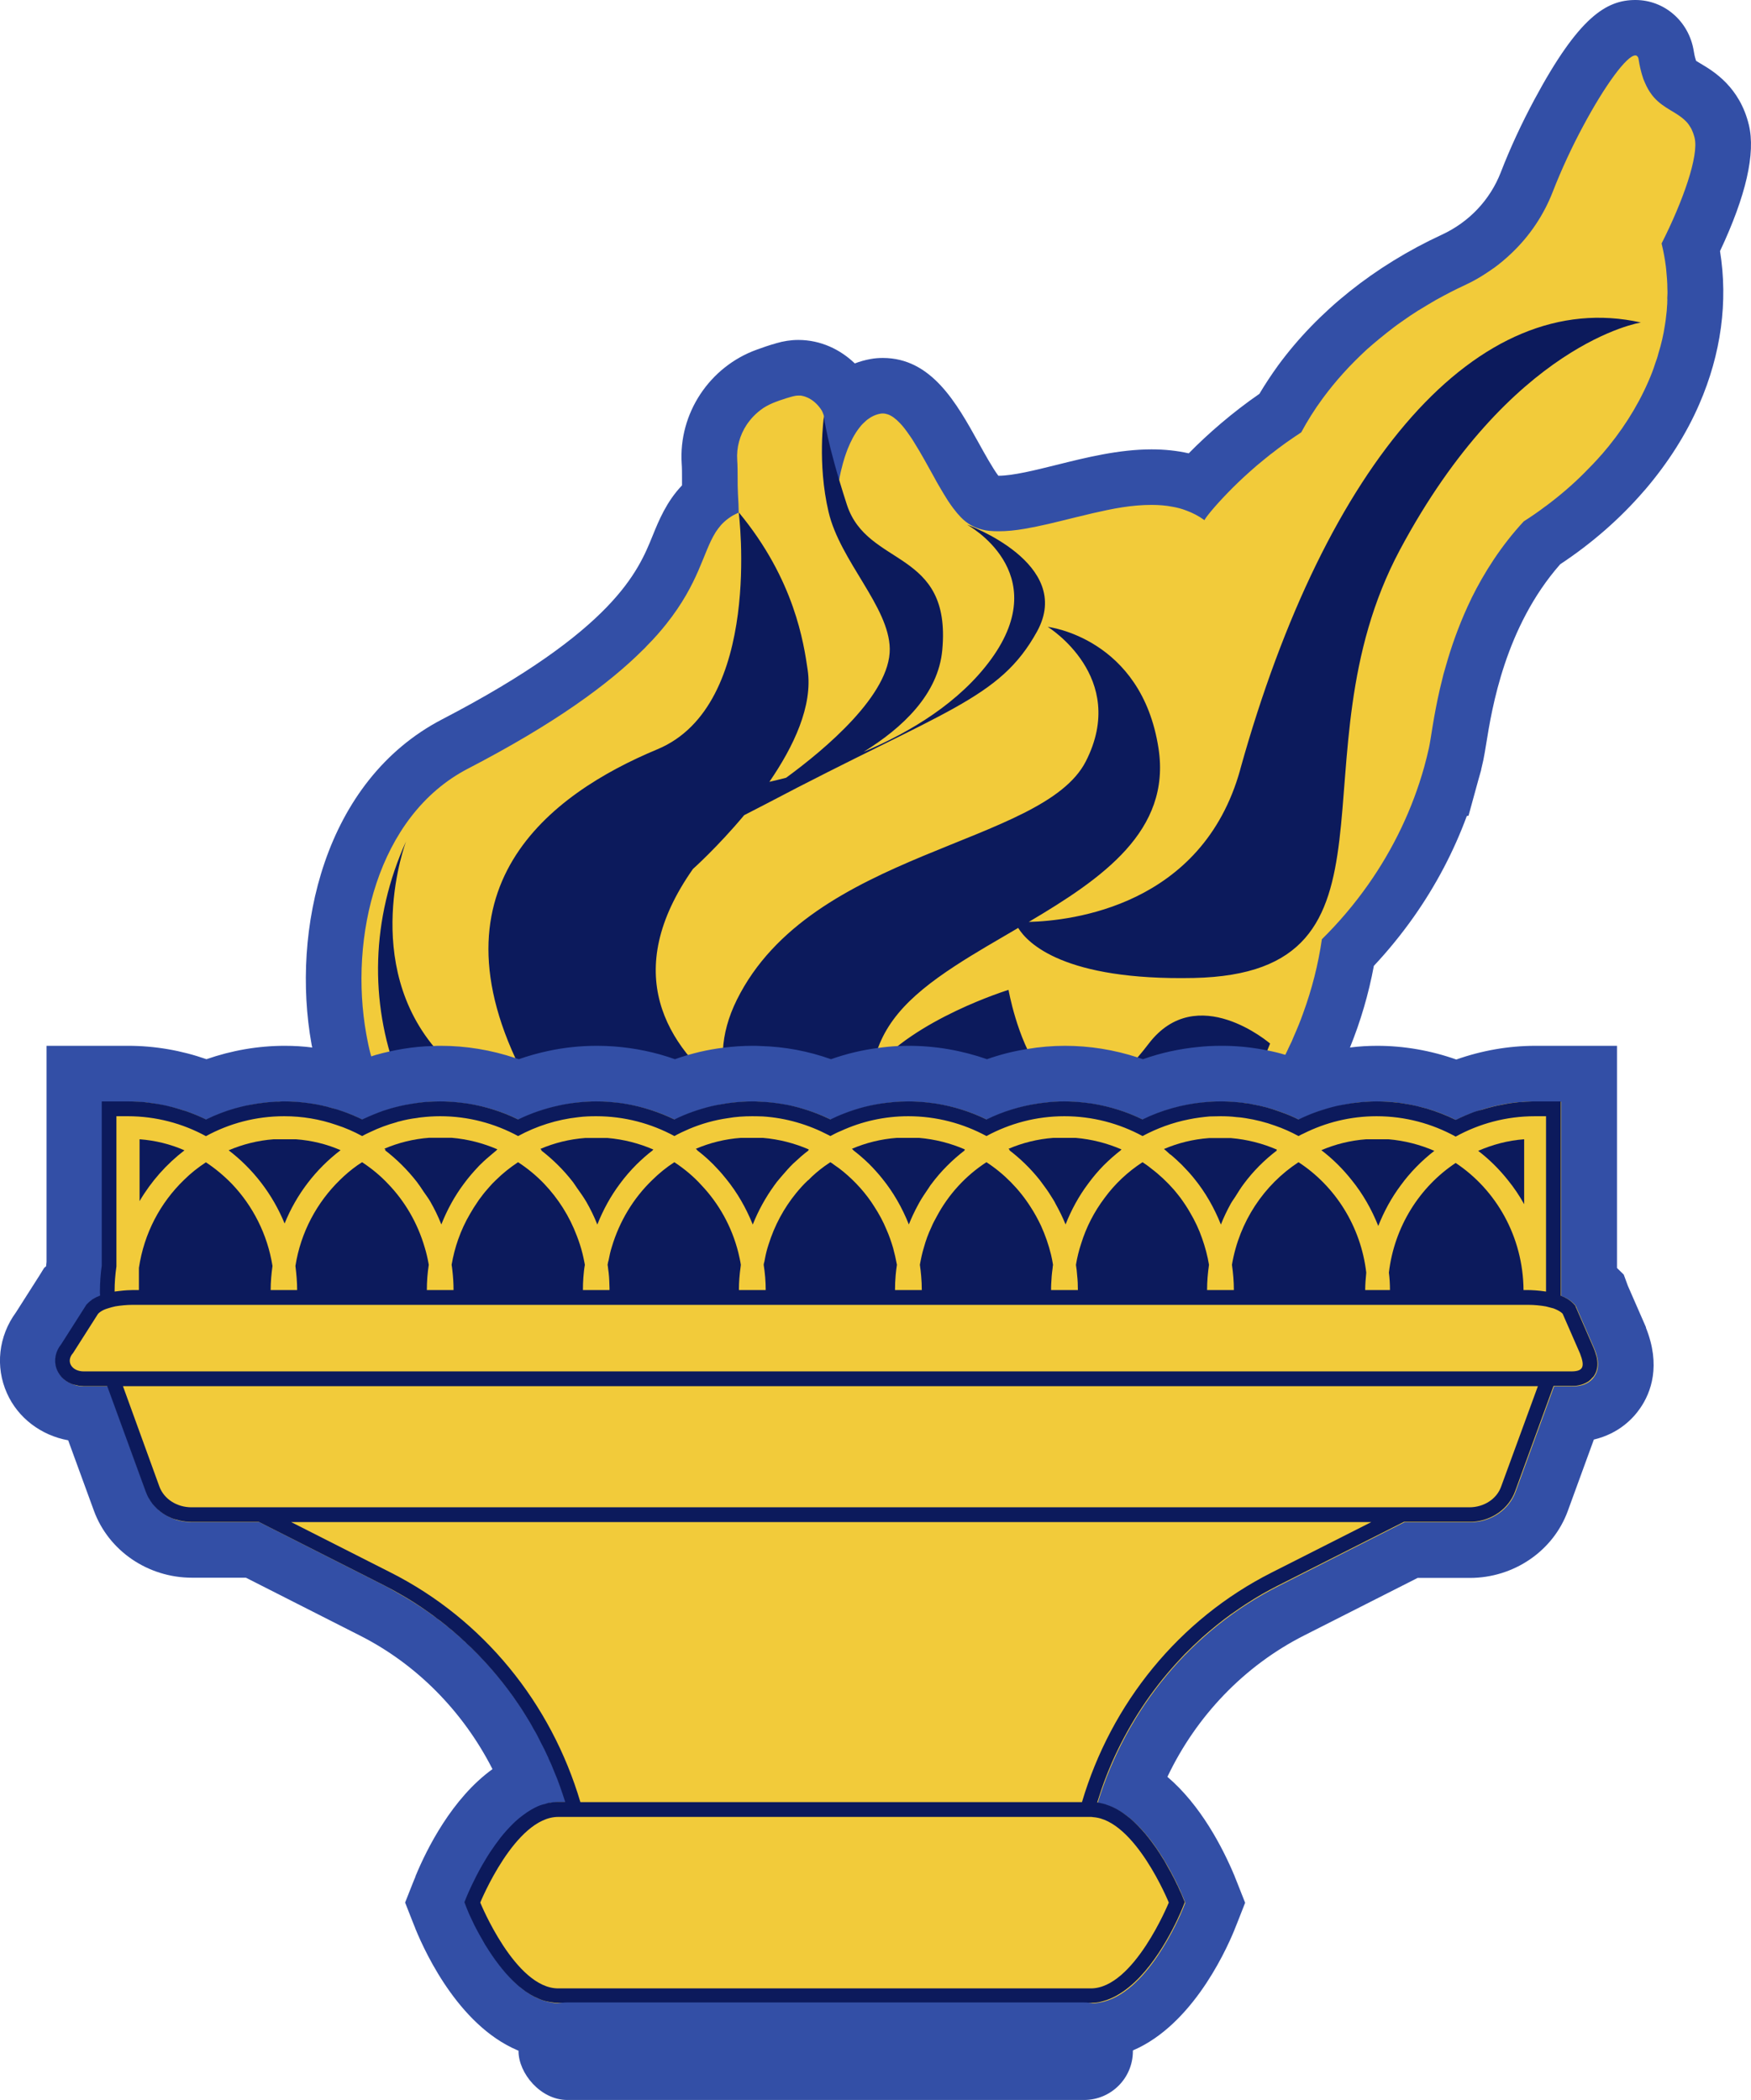
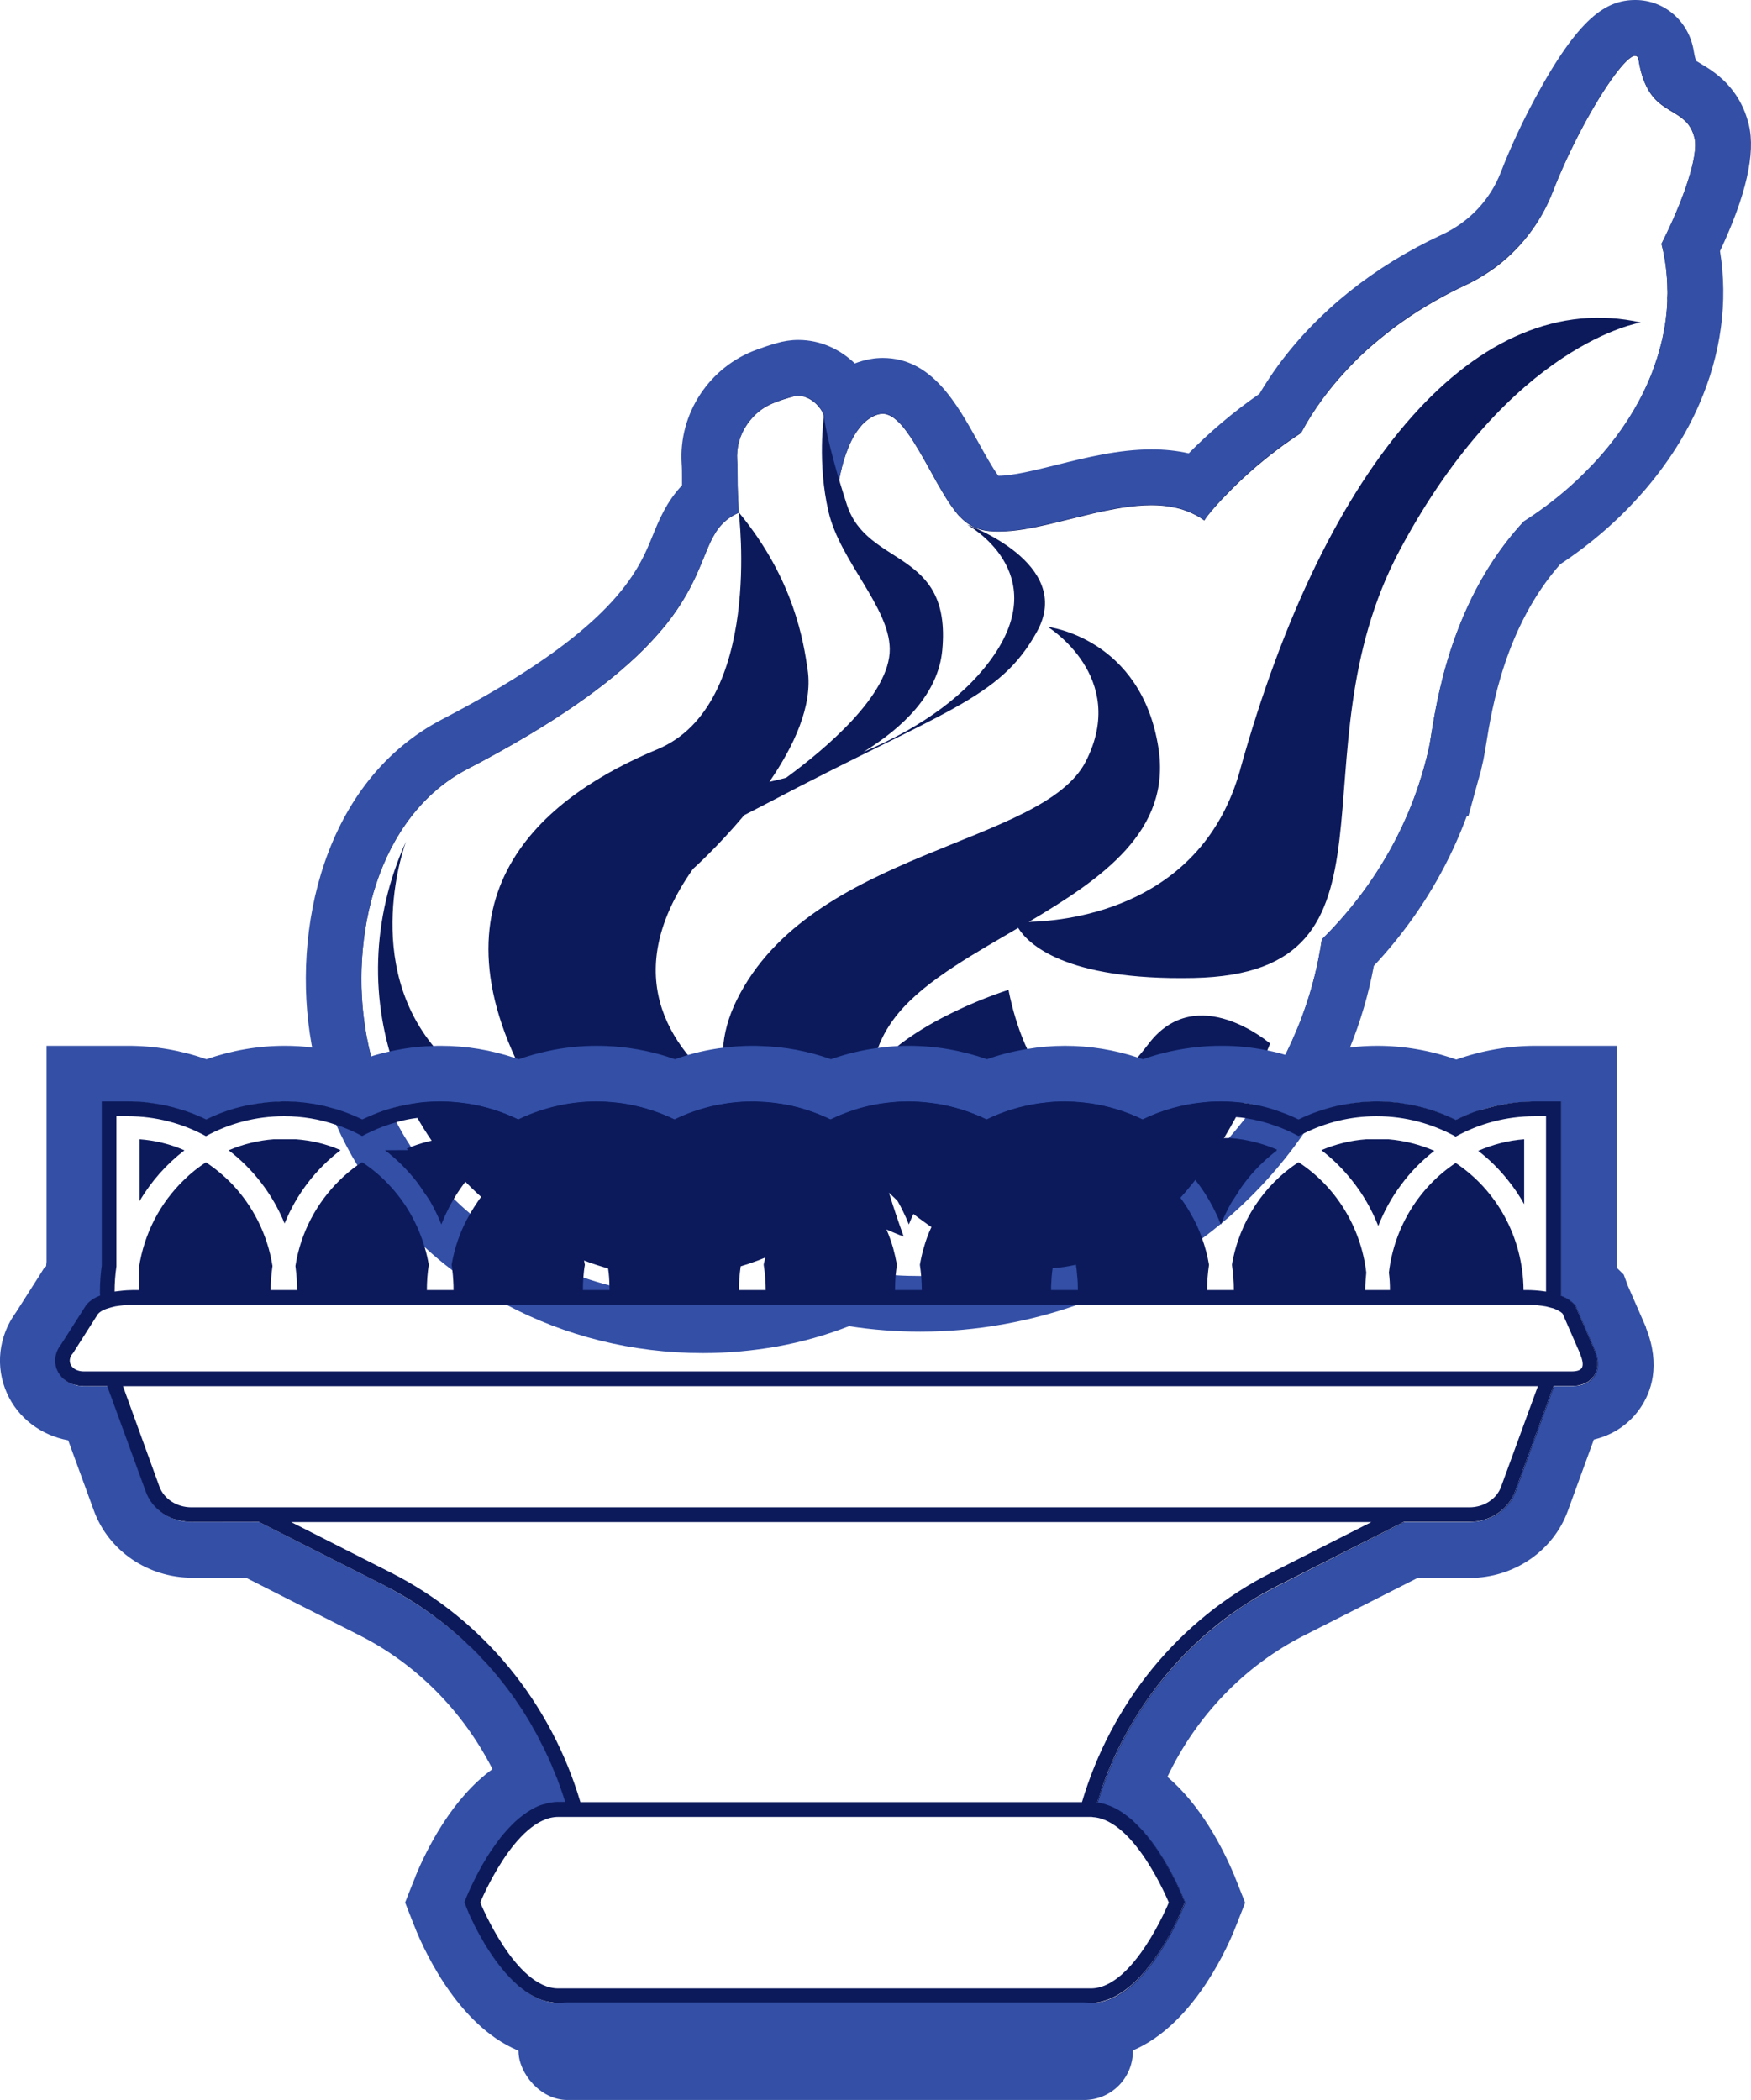
<svg xmlns="http://www.w3.org/2000/svg" id="Layer_2" data-name="Layer 2" viewBox="0 0 163.34 195.94">
  <defs>
    <style>
      .cls-1 {
        fill: #0c1a5c;
      }

      .cls-1, .cls-2, .cls-3 {
        stroke-width: 0px;
      }

      .cls-2 {
        fill: #334fa6;
      }

      .cls-3 {
        fill: #f2cb3a;
      }
    </style>
  </defs>
  <g id="feedback_2" data-name="feedback 2">
    <g>
      <g>
        <g>
-           <path class="cls-1" d="m156.64,22.92c.95,4.34.44,8.94-1.46,13.32-1.1,2.53-2.65,4.96-4.61,7.21-2.09,2.42-4.59,4.58-7.44,6.42-6.11,6.69-7.5,15.26-8.09,18.94-.09.57-.17,1.02-.23,1.32-.11.46-.22.92-.34,1.38l-.44,1.61h-.02c-1.15,3.66-2.87,7.13-5.12,10.33-1.23,1.75-2.62,3.41-4.13,4.94-.57,3.56-1.69,7.06-3.3,10.35-.41.84-.85,1.67-1.33,2.48-.18.31-.36.62-.55.92.36.12.7.25,1.04.39.17.06.34.13.5.2.95-.41,1.94-.75,2.94-.99,1.42-.36,2.89-.54,4.34-.54,2.53,0,5.06.54,7.37,1.57,1.05-.47,2.14-.83,3.24-1.09,1.36-.32,2.75-.48,4.14-.48h3.99v18.73c.28.19.53.39.75.63l.38.38.2.53,1.62,3.7c.26.65,1,2.49-.15,4.14-.13.19-.28.37-.45.53-1.09,1.05-2.48,1.05-2.94,1.05h-.55l-3.22,8.81c-.1.3-.24.58-.39.85-1.06,1.86-3.1,3.02-5.34,3.02h-5.74l-11.38,5.77c-7.2,3.65-12.82,10.09-15.6,17.81,3.87,1.71,6.41,6.87,7.41,9.24l.44,1.12-.43,1.1c-.06.14-.16.38-.31.71-1.23,2.75-4.65,9.14-9.69,9.14h-.74l-.33,3.04h-46.27l-.06-.53-.07-.06-.05-.7v-.42l-.15-1.33h-2.02c-5.37,0-8.92-7.32-9.88-9.56l-.11-.27-.44-1.12.43-1.09.12-.29c1.12-2.59,4.03-8.27,8.4-9.36-2.44-6.54-6.88-12.11-12.66-15.83-.9-.58-1.84-1.12-2.8-1.6l-11.39-5.77h-5.89c-1.89,0-3.69-.85-4.83-2.26-.39-.49-.7-1.03-.91-1.6l-3.21-8.82h-1.08c-1.76,0-3.26-.91-3.92-2.38-.58-1.3-.38-2.83.52-4l2.43-3.82.21-.18c.21-.22.44-.41.7-.58.02-.65.07-1.31.16-1.97v-16.76h3.99c2.49,0,4.99.53,7.29,1.53,1.04-.45,2.11-.81,3.21-1.06,1.34-.31,2.72-.47,4.09-.47,1.22,0,2.42.12,3.61.37.83.16,1.65.39,2.45.68.2.07.4.14.6.23h.01c.21.08.41.16.61.25.17-.07.33-.14.5-.21-.12-.31-.24-.63-.35-.94-.36-.99-.67-2-.91-3.02-.15-.59-.27-1.19-.38-1.79-1.67-9.29.84-21.53,10.29-26.44,17.23-8.96,19.78-15.22,21.3-18.96.7-1.71,1.36-3.35,3.09-4.46-.01-.23-.02-.47-.04-.7-.03-.55-.03-1.1-.03-1.64s0-1.04-.03-1.55c-.2-3.07,1.7-5.94,4.61-6.99.82-.29.91-.32,1.17-.39l.47-.14c.33-.1.66-.15,1-.15,2,0,3.83,1.87,3.94,3.41,0,0,.03.25.13.77.89-1.38,2.01-2.23,3.31-2.46.16-.03.33-.05.5-.05,2.41,0,3.96,2.81,5.76,6.05.88,1.6,1.8,3.25,2.62,4.09.49.5,1.02.76,1.71.82.23.03.46.04.7.04,1.8,0,4-.55,6.33-1.13,2.63-.66,5.36-1.34,7.95-1.34,1.75,0,3.26.31,4.56.95,1.53-1.81,4.52-4.77,8.23-7.22.57-1.03,1.21-2.04,1.93-3.01,3.36-4.59,8.16-8.42,13.89-11.08,3.4-1.58,6.01-4.35,7.35-7.8.81-2.1,1.83-4.3,2.94-6.36,3.96-7.4,5.61-7.4,6.23-7.4.79,0,1.67.52,1.86,1.69.4,2.55,1.27,3.07,2.37,3.73.98.58,2.32,1.38,2.82,3.46.65,2.65-1.83,8.13-2.95,10.41Z" />
          <path class="cls-1" d="m161.11,12.14c-.66-2.71-2.46-3.78-3.54-4.43-.95-.56-1.35-.8-1.63-2.63-.29-1.77-1.68-3.01-3.4-3.01-1.19,0-3.2,0-7.6,8.22-1.14,2.12-2.18,4.38-3.02,6.53-1.2,3.08-3.52,5.55-6.55,6.95-5.97,2.77-10.98,6.77-14.5,11.57-.67.93-1.29,1.88-1.85,2.85-3.08,2.08-5.75,4.53-7.49,6.45-1.25-.43-2.62-.65-4.12-.65-2.79,0-5.6.71-8.33,1.39-2.23.55-4.34,1.08-5.94,1.08-.2,0-.39-.01-.56-.03-.33-.03-.51-.11-.74-.35-.68-.7-1.58-2.33-2.38-3.76-1.95-3.53-3.8-6.85-7.12-6.85-.26,0-.53.02-.78.06-.85.16-1.64.5-2.35,1.01-.96-1.51-2.74-2.75-4.75-2.75-.49,0-.98.07-1.46.22-.23.07-.35.11-.45.13-.33.1-.5.15-1.25.42-3.57,1.29-5.89,4.81-5.65,8.56.03.45.03.94.03,1.46.01.5.01,1.02.03,1.58-1.59,1.32-2.29,3.05-2.93,4.62-1.44,3.55-3.85,9.48-20.58,18.16-10.15,5.28-12.87,18.27-11.11,28.11.07.35.14.71.22,1.06.16.77.35,1.53.58,2.29-.75-.21-1.51-.38-2.27-.51-1.03-.16-2.08-.25-3.13-.25-1.49,0-2.98.18-4.44.51-.97.23-1.93.52-2.86.89-2.32-.92-4.81-1.4-7.29-1.4h-5.55v18.22c-.05.43-.09.85-.12,1.28-.08.07-.16.15-.24.23l-.35.29-.25.4-.07.11-2.18,3.45c-1.22,1.62-1.48,3.72-.67,5.53.89,2,2.98,3.29,5.33,3.3l2.84,7.79c.27.74.66,1.42,1.15,2.04,1.46,1.81,3.66,2.85,6.05,2.85h5.52l11.05,5.6c.92.46,1.81.97,2.67,1.52,5.06,3.26,9.05,8.03,11.46,13.63-4.09,2.02-6.71,7.13-7.79,9.63-.06.13-.1.23-.13.3l-.22.56-.45,1.15.45,1.14.21.52c.04.1.08.2.14.34,1.35,3.15,5.16,10.49,11.31,10.49h.61v1.49h3.31l-.14-1.24-.05-.05v-.55l-.02-.07-.16-1.53-.13-1.15h0s-3.42-.01-3.42-.01c-.14,0-.28-.01-.42-.02-.03,0-.06-.01-.09-.01-.11-.02-.22-.03-.32-.05-.11-.02-.22-.05-.33-.07-.16-.04-.32-.09-.47-.15-.13-.05-.26-.11-.38-.17-.13-.05-.26-.12-.38-.19-.13-.06-.25-.14-.37-.22-.24-.14-.48-.32-.71-.51-.12-.09-.23-.18-.34-.28-1.03-.91-1.92-2.07-2.65-3.2-.12-.19-.24-.38-.36-.57-.19-.33-.37-.65-.54-.95-.1-.18-.19-.36-.28-.52-.06-.12-.12-.24-.18-.35-.06-.11-.11-.22-.15-.32-.02-.04-.03-.07-.05-.1-.09-.17-.16-.33-.22-.47-.02-.05-.04-.1-.07-.15-.06-.12-.1-.22-.14-.31-.05-.11-.08-.18-.09-.24h0s-.21-.53-.21-.53l.21-.53s.05-.14.1-.25c.22-.5.69-1.53,1.37-2.7.12-.2.24-.41.37-.62.02-.03.04-.07.06-.1.1-.15.19-.31.29-.46.3-.46.63-.93.99-1.38.36-.45.74-.89,1.15-1.28.13-.13.27-.26.41-.38.05-.04.1-.08.15-.13.11-.1.23-.2.36-.28.25-.2.5-.37.77-.52.26-.15.53-.29.81-.4.28-.11.56-.2.85-.25.03,0,.06,0,.09,0,.13-.03.27-.05.4-.06.13,0,.26-.02.39-.02h.63c-.15-.48-.31-.95-.47-1.43-.17-.46-.35-.93-.54-1.39-.17-.42-.35-.84-.54-1.25-.01-.06-.04-.13-.08-.19-.19-.42-.39-.84-.62-1.26-.22-.44-.45-.88-.7-1.31-.23-.41-.47-.82-.72-1.23-.24-.39-.48-.77-.74-1.14-.3-.45-.62-.89-.95-1.32h0c-.34-.46-.68-.89-1.04-1.32-.31-.37-.62-.73-.95-1.09-.15-.16-.3-.33-.46-.49-.2-.22-.41-.44-.63-.65-.23-.24-.46-.46-.7-.67-.11-.13-.23-.23-.34-.32-.21-.2-.41-.39-.63-.57-.25-.23-.5-.44-.76-.64-.16-.14-.32-.27-.49-.4-.19-.16-.38-.3-.57-.43-.25-.2-.51-.39-.78-.58-.92-.66-1.88-1.27-2.87-1.82-.18-.11-.36-.21-.54-.31-.19-.1-.37-.19-.56-.29-.06-.03-.13-.07-.19-.1l-11.7-5.93h-.02s-6.27-.01-6.27-.01c-.15,0-.29-.01-.44-.02-.04,0-.07,0-.1,0-.02,0-.03,0-.05-.01-.16-.02-.32-.05-.47-.08-.11-.02-.21-.06-.31-.09h-.02s-.01,0-.02,0t-.02-.01c-.09-.02-.19-.05-.28-.08-.11-.04-.22-.08-.32-.13h-.01c-.16-.08-.31-.16-.45-.25-.11-.07-.22-.14-.32-.22-.06-.04-.12-.09-.17-.14-.11-.07-.21-.16-.3-.26-.12-.12-.23-.24-.34-.37-.14-.17-.26-.35-.36-.54h-.01c-.12-.2-.21-.41-.29-.62l-3.57-9.83h-.01s-2.26-.01-2.26-.01c-.09,0-.17-.01-.26-.02-.07,0-.14-.01-.21-.03-.14-.01-.27-.05-.4-.1-.08-.01-.15-.04-.22-.07-.35-.14-.66-.36-.9-.62-.17-.18-.32-.39-.42-.62-.03-.07-.06-.14-.07-.21-.25-.75-.1-1.57.45-2.24l2.27-3.59.07-.11.1-.09c.15-.16.33-.31.53-.43t.01,0c.2-.13.41-.23.64-.32-.01-.14-.01-.28-.01-.4,0-.79.06-1.6.17-2.42v-15.3h2.43c.33,0,.67.01,1,.04.16.01.32.02.49.03.13.01.26.03.39.04,0,0,.02,0,.03.01h.03c.29.03.58.07.87.13.31.05.62.11.92.18,0,0,.01.01.02.01.27.06.54.13.81.21.22.06.43.13.65.2.12.03.24.07.35.11.59.21,1.17.45,1.73.72.01,0,.01-.01.02-.01.44-.21.88-.4,1.34-.56.22-.09.44-.17.66-.24.45-.15.91-.28,1.37-.39.06-.02.11-.04.17-.05,1.23-.29,2.48-.43,3.74-.43.34,0,.67.01,1.01.04.29.02.59.04.88.08h.01c.17.02.34.04.5.07.14.01.27.03.41.05t.02.01h.05c.14.03.27.05.41.09.07,0,.14.03.21.04.08.02.17.04.25.06.12.02.23.05.35.08.04,0,.07.01.11.03.23.05.45.11.67.19.01.01.01,0,.01,0,.24.07.47.16.7.24.57.21,1.13.44,1.68.7,0,0,0-.01.02-.01.06-.03.11-.05.17-.08.59-.27,1.18-.51,1.79-.71,0,0,0,.01,0,0,.2-.07.41-.14.61-.2-.13-.27-.25-.54-.36-.81-.12-.27-.23-.55-.34-.83-.03-.07-.06-.14-.08-.22-.04-.1-.08-.2-.11-.3-.04-.08-.06-.15-.09-.23-.05-.14-.1-.27-.14-.41-.15-.44-.29-.89-.42-1.34-.04-.13-.08-.27-.11-.4-.03-.11-.06-.22-.09-.33-.06-.21-.11-.43-.16-.65-.06-.26-.12-.52-.17-.79-.05-.21-.09-.43-.13-.64-1.62-8.98.98-20.37,9.48-24.78,8.19-4.26,13.16-7.93,16.31-11.05.15-.14.29-.28.41-.42.68-.7,1.26-1.37,1.78-2h0c3.05-3.85,3.42-6.68,4.6-8.55t0-.01c.15-.24.32-.48.52-.69.1-.11.2-.21.31-.31.24-.23.51-.43.82-.6h.01c.16-.1.32-.18.5-.26-.01-.56-.04-1.12-.07-1.7-.06-1.08,0-2.15-.07-3.2-.08-1.19.25-2.33.88-3.27.19-.28.4-.55.64-.8.28-.3.59-.56.94-.79.35-.22.73-.41,1.14-.56.14-.05.25-.09.35-.13.04-.01.08-.03.12-.04.21-.08.32-.11.43-.14.02-.01.03-.01.05-.02h.01c.05-.02.1-.04.17-.05.04-.02.08-.03.13-.04s.1-.03.16-.05c.05-.01.1-.02.15-.04.18-.06.35-.09.53-.09.09,0,.17.01.25.02.07.01.15.03.23.05.07.01.15.03.22.07.51.18.95.55,1.25.93.09.1.16.21.22.31h.01c.06.12.11.22.14.31.03.1.05.19.06.27,0,0,0,.02.01.07h0s.01.07.02.11c.01.04.01.09.01.13,0,.01,0,.02.01.03.06.41.21,1.22.53,2.5.04.17.09.35.14.54.05.19.11.39.16.61.16.57.34,1.21.55,1.92.02-.12.05-.24.08-.36.04-.2.08-.39.13-.58.08-.39.19-.77.31-1.13.08-.27.18-.54.28-.79.29-.76.65-1.44,1.08-1.97.07-.09.14-.18.21-.26.07-.08.15-.17.23-.23.15-.15.3-.28.47-.39.08-.06.17-.11.25-.16.25-.15.52-.25.8-.3.08-.01.15-.02.23-.02.16,0,.31.03.47.09.38.13.75.41,1.13.81.08.08.15.16.23.25.15.18.3.37.45.58.08.11.15.22.23.33,0,0,.01,0,.01.01.15.21.3.44.44.68.61.97,1.22,2.09,1.82,3.17.14.27.29.53.44.79.16.27.31.53.46.78.15.24.3.48.44.71,0,0,.01,0,.01.01.15.22.3.44.45.64.01,0,.01.01.01.01.22.31.44.58.67.81t.02.01c.57.59,1.23.98,1.99,1.16.21.05.44.09.67.11.28.03.56.04.86.04.77,0,1.59-.08,2.44-.22.28-.05.57-.1.86-.16t.02,0c.44-.09.88-.19,1.33-.29.9-.21,1.82-.45,2.75-.67h.01c.93-.24,1.86-.46,2.78-.64h.01c.47-.1.92-.18,1.38-.25,0,0,0,.01,0,0,.91-.14,1.81-.23,2.68-.23.69,0,1.37.05,2.01.19.21.04.42.08.63.14.21.06.41.12.61.2.6.22,1.17.51,1.7.9.07-.19.84-1.19,2.18-2.54.58-.61,1.29-1.29,2.09-2,.4-.36.82-.72,1.27-1.08.22-.18.45-.37.68-.55h.01c.43-.34.88-.68,1.34-1.01.47-.33.95-.66,1.45-.99.58-1.09,1.25-2.15,2.01-3.18.59-.8,1.22-1.58,1.92-2.34.34-.38.69-.75,1.06-1.12.36-.37.74-.73,1.13-1.09.79-.7,1.62-1.38,2.48-2.04.25-.19.51-.38.77-.56.52-.37,1.05-.73,1.59-1.07.01.01.01,0,.01,0,.55-.35,1.1-.68,1.67-1h.01c.85-.49,1.74-.94,2.65-1.37.7-.32,1.37-.7,2-1.11.21-.13.42-.28.63-.43h.01c.61-.44,1.19-.93,1.74-1.46,1.63-1.58,2.92-3.5,3.76-5.65.84-2.16,1.85-4.3,2.86-6.19,2.03-3.78,4.08-6.58,4.86-6.58.01,0,.02.01.02.01.04,0,.08.01.11.02.03.02.06.04.08.07.05.06.09.16.11.29.09.53.19,1,.32,1.41.05.14.09.28.13.41.1.25.2.47.3.68.1.21.22.4.33.57t.01.01c.11.17.23.32.35.46.95,1.06,2.09,1.35,2.91,2.16.17.15.32.34.45.56,0,0,.01,0,.01.01.09.13.17.29.23.46.04.08.07.17.1.27.03.09.05.19.08.3.4,1.66-1.08,5.9-3.08,9.86.01.03.01.06.02.09.09.34.16.69.23,1.04.06.34.12.68.16,1.03.01.09.02.18.03.27.04.31.06.63.08.94.02.28.03.57.03.85.02.3.01.59-.01.89.01.11.01.23,0,.35,0,.12-.01.25-.02.38-.02.3-.05.6-.08.9-.03.3-.07.6-.12.89-.15.89-.35,1.78-.61,2.65-.09.3-.18.59-.28.88-.2.58-.42,1.16-.67,1.73-1.04,2.4-2.52,4.69-4.36,6.81h0c-.25.3-.51.59-.77.87-.27.28-.54.56-.82.84-1.1,1.1-2.32,2.14-3.62,3.12h-.01c-.66.48-1.34.95-2.04,1.4-2.12,2.27-3.7,4.77-4.89,7.23t0,.01c-.94,1.91-1.64,3.8-2.17,5.55-.15.5-.29.99-.41,1.46-.12.48-.23.94-.34,1.39-.62,2.65-.85,4.68-1.03,5.49-.14.59-.28,1.18-.45,1.77-1.09,3.94-2.87,7.65-5.22,10.99-1.28,1.82-2.73,3.53-4.32,5.1-.35,2.36-.93,4.67-1.73,6.89-.26.74-.56,1.47-.88,2.19-.14.31-.28.63-.43.95-.12.25-.24.48-.36.73h-.01c-.4.8-.83,1.58-1.29,2.34-.47.8-.98,1.56-1.51,2.32,0,0,0,.01-.01.01h0s-.01.02-.01.02t.02,0c.69.13,1.38.31,2.05.53.2.07.41.14.61.22h.01c.46.17.92.37,1.36.58.01,0,.01-.01.02-.01.59-.28,1.19-.53,1.81-.75.59-.2,1.18-.37,1.79-.5,1.2-.28,2.43-.42,3.66-.42.34,0,.68.01,1.02.04.3.01.59.04.88.07.02,0,.04,0,.06.01.3.03.59.07.88.13,0,0,.02.01.02.01h.02s.02,0,.03,0c.29.05.58.1.87.18.31.08.61.16.92.24.91.27,1.81.62,2.67,1.04.01,0,.01-.01.02-.01.57-.28,1.15-.52,1.75-.73t.01,0c.59-.22,1.2-.4,1.82-.54,1.24-.29,2.51-.44,3.78-.44h2.43v18.13s.01.01.02.01c.45.16.86.41,1.18.74l.15.16.09.22h.01s1.64,3.78,1.64,3.78c.05.12.11.27.16.44.02.08.05.15.07.24.15.58.21,1.3-.24,1.94-.03.04-.05.08-.08.11-.03.03-.06.06-.09.09-.04.04-.08.09-.12.13-.07.06-.14.12-.21.17h-.01c-.15.11-.32.19-.48.25-.47.16-.91.16-1.12.16h-1.64l-3.59,9.84c-.08.21-.17.42-.28.61-.77,1.36-2.29,2.23-3.99,2.23h-6.11l-11.7,5.94c-.51.26-1.02.53-1.51.81-.98.56-1.93,1.17-2.84,1.84h-.01c-.94.68-1.84,1.41-2.71,2.18-.57.52-1.13,1.05-1.67,1.6-.26.28-.53.56-.79.85-2.34,2.56-4.27,5.48-5.73,8.67-.16.35-.32.71-.47,1.07h0c-.11.27-.22.53-.32.8-.32.79-.6,1.6-.85,2.42h.01s.04.01.06.01c.12.02.23.04.35.07.15.03.3.09.45.13.01,0,.03.01.04.02.38.12.74.29,1.1.5.25.15.49.31.73.5.12.09.24.19.36.28.23.2.45.4.67.63.49.49.95,1.04,1.36,1.6.28.37.54.75.78,1.13,0,0,.01,0,0,.01.25.37.47.74.66,1.1.1.17.2.35.29.52,0,0,.01,0,.01.01.06.11.12.22.17.33.12.21.22.42.31.61.05.09.09.18.13.27.01,0,.01,0,.01,0,.08.17.15.33.21.47.14.29.23.5.27.61l.2.52-.21.52c-.05.11-.14.34-.28.64-.67,1.48-2.36,4.85-4.73,6.78-.17.14-.35.27-.52.39-.18.12-.36.24-.54.34-.03.02-.07.04-.1.06-.18.09-.36.19-.54.26-.23.1-.46.18-.69.24,0,0,0,0,0,0-.37.1-.76.15-1.15.15h-2.13l-.5,4.6h3.13l.17-1.52c5.35-.46,8.82-6.41,10.44-10.02.16-.35.27-.6.32-.74l.23-.56.45-1.14-.45-1.15-.21-.52v-.03s-.03-.03-.03-.03c-.96-2.29-3.27-6.99-6.9-9.34,2.78-6.81,7.9-12.45,14.37-15.72l11.05-5.6h5.36c2.8,0,5.36-1.46,6.7-3.81.19-.35.36-.71.49-1.08l2.85-7.81c1.4-.1,2.57-.59,3.47-1.46.25-.24.47-.5.67-.79,1.07-1.53,1.18-3.41.32-5.55l-.02-.04-.02-.05-1.61-3.69-.05-.15-.24-.62-.47-.48-.15-.15c-.09-.09-.19-.19-.29-.28v-19.53h-5.55c-1.5,0-3.01.18-4.49.52-.98.23-1.95.54-2.89.92-2.34-.94-4.86-1.44-7.37-1.44-1.15,0-2.3.1-3.44.31-.92.16-1.83.4-2.72.69.43-.81.83-1.63,1.2-2.46,1.3-2.91,2.24-5.95,2.78-9.05,1.43-1.49,2.76-3.1,3.94-4.78,2.19-3.12,3.9-6.48,5.09-10.02h.06s.54-1.95.54-1.95c.02-.07.04-.14.06-.22l.15-.54v-.02c.09-.38.18-.76.27-1.13.08-.37.15-.83.25-1.41.56-3.51,1.88-11.67,7.57-18,2.9-1.89,5.45-4.11,7.59-6.59l.16-.17h0c1.99-2.33,3.57-4.83,4.71-7.44,1.96-4.5,2.53-9.23,1.66-13.73,1.56-3.22,3.54-8.13,2.84-10.99Z" />
        </g>
        <g>
          <g>
-             <path class="cls-3" d="m65.58,123.65c-16.89,0-31.17-11.23-33.95-26.69-1.74-9.65.91-22.39,10.84-27.55,16.9-8.78,19.35-14.82,20.82-18.43.67-1.64,1.36-3.33,2.98-4.59,0-.04,0-.08,0-.12-.03-.57-.03-1.13-.04-1.69,0-.5,0-1-.03-1.49-.23-3.53,1.95-6.83,5.3-8.03.85-.31.96-.33,1.22-.41l.46-.14c.43-.13.87-.2,1.31-.2,2.05,0,3.84,1.42,4.6,3.01.77-.67,1.64-1.1,2.6-1.27.23-.04.46-.06.68-.06,3.02,0,4.8,3.2,6.67,6.58.81,1.47,1.73,3.13,2.46,3.87.32.32.61.47,1.07.51.19.02.4.03.6.03,1.67,0,3.81-.53,6.07-1.1,2.7-.67,5.48-1.37,8.21-1.37,1.59,0,3.01.24,4.27.72,1.72-1.93,4.52-4.53,7.73-6.69.56-.99,1.19-1.96,1.88-2.9,3.47-4.73,8.41-8.68,14.29-11.41,3.15-1.46,5.57-4.03,6.82-7.23.83-2.13,1.86-4.37,2.99-6.47,4.26-7.95,6.14-7.95,7.15-7.95,1.46,0,2.64,1.06,2.88,2.57.33,2.07.88,2.4,1.88,3,1.07.64,2.69,1.61,3.3,4.1.69,2.82-1.52,8-2.87,10.8.89,4.45.34,9.13-1.6,13.6-1.14,2.63-2.75,5.15-4.78,7.48-2.12,2.45-4.66,4.65-7.54,6.53-5.83,6.45-7.17,14.74-7.75,18.31-.1.6-.17,1.07-.24,1.38-.1.45-.21.89-.32,1.33h0s-.5,1.8-.5,1.8h-.03c-1.18,3.75-2.94,7.29-5.23,10.56-1.2,1.71-2.55,3.33-4.01,4.84-2.73,16.23-15.71,29.08-32.55,32.11-2.43.44-4.91.66-7.36.66s-4.66-.2-6.94-.59c-2.16.91-4.48,1.58-6.9,2.02-2.1.38-4.27.57-6.42.57h0Z" />
            <path class="cls-2" d="m163.14,11.65c-.86-3.55-3.31-5.01-4.49-5.71-.14-.08-.32-.19-.43-.26-.04-.12-.14-.4-.22-.92-.44-2.76-2.73-4.76-5.44-4.76s-5.28,1.56-9.44,9.32c-1.18,2.2-2.26,4.53-3.12,6.76-1,2.57-2.95,4.64-5.5,5.82-6.28,2.91-11.57,7.14-15.29,12.22-.62.86-1.2,1.74-1.73,2.63-2.48,1.71-4.8,3.72-6.59,5.55-1.09-.25-2.25-.37-3.47-.37-3.04,0-6.11.76-8.83,1.44-2.01.5-4.09,1.02-5.44,1.02h-.02c-.51-.67-1.3-2.09-1.84-3.07-2.06-3.71-4.39-7.92-8.94-7.92-.38,0-.77.03-1.14.1-.51.09-1,.23-1.47.41-1.34-1.29-3.17-2.19-5.27-2.19-.7,0-1.4.11-2.07.31-.2.07-.32.1-.41.12-.38.12-.58.18-1.38.47-4.43,1.59-7.32,5.97-7.02,10.64.03.39.03.85.03,1.33v.7c-1.45,1.52-2.17,3.29-2.75,4.72-1.33,3.28-3.56,8.76-19.61,17.1-11.09,5.76-14.1,19.75-12.2,30.31.02.11.04.22.07.32.13.73.29,1.44.49,2.15.03.19.08.37.14.56.1.37.21.75.34,1.12.18.59.38,1.17.6,1.74h0c.21.57.43,1.11.67,1.65.58,1.3,1.23,2.56,1.97,3.77,1.71,2.83,3.82,5.4,6.27,7.63.83.77,1.69,1.49,2.59,2.17,1.58,1.21,3.28,2.29,5.06,3.22,5.42,2.88,11.67,4.5,18.31,4.5,2.31,0,4.63-.21,6.89-.61,2.34-.42,4.6-1.06,6.74-1.9,2.19.34,4.42.51,6.64.51,2.61,0,5.24-.23,7.82-.7,2.35-.42,4.64-1.03,6.83-1.8,4.25-1.48,8.17-3.58,11.65-6.19.59-.43,1.17-.89,1.73-1.35.02-.02.04-.04.06-.05,2.94-2.45,5.53-5.28,7.68-8.4.47-.67.91-1.35,1.32-2.04.01-.01.02-.01.01-.02.01-.01.02-.01.01-.02.4-.63.76-1.28,1.11-1.94.21-.39.42-.78.61-1.18.1-.2.2-.4.29-.61.35-.72.67-1.46.97-2.21.99-2.44,1.74-4.99,2.23-7.62,1.35-1.44,2.59-2.97,3.72-4.57,2.07-2.94,3.73-6.1,4.95-9.41l.16-.03.87-3.17c.02-.07.04-.14.06-.22l.25-.88v-.04c.06-.29.13-.58.2-.87.09-.43.17-.92.27-1.53.53-3.3,1.76-10.9,6.9-16.75,2.96-1.96,5.58-4.25,7.79-6.81l.16-.18h0c2.12-2.49,3.82-5.16,5.03-7.96,2.03-4.67,2.69-9.56,1.93-14.27,2.43-5.17,3.33-9.13,2.69-11.78Zm-52,98.03c-.53.46-1.07.91-1.63,1.33-2.61,2.03-5.51,3.73-8.66,5.04-.91.39-1.85.74-2.8,1.04-1.17.4-2.38.73-3.61,1.01-.56.12-1.13.24-1.7.34-2.29.41-4.56.61-6.81.62h-.09c-.77,0-1.53-.02-2.29-.07-1.68-.1-3.33-.31-4.96-.62-2.16.97-4.51,1.7-7.05,2.16-1.98.35-3.98.53-5.97.53-2.95,0-5.89-.38-8.72-1.13-.82-.21-1.63-.45-2.43-.73-3.87-1.32-7.48-3.33-10.56-5.96-.52-.43-1.03-.9-1.53-1.38-1.64-1.6-3.1-3.4-4.33-5.38-.36-.57-.7-1.16-1.01-1.77-.22-.41-.43-.82-.62-1.24t-.01-.02h0c-.13-.28-.25-.55-.36-.82-.12-.27-.23-.55-.34-.83-.03-.07-.06-.14-.08-.22-.04-.1-.08-.2-.11-.3-.03-.08-.06-.15-.08-.23-.06-.13-.11-.27-.15-.41-.15-.44-.29-.89-.42-1.34-.04-.13-.08-.27-.11-.4-.03-.11-.06-.22-.08-.33-.06-.22-.12-.43-.17-.65-.06-.26-.12-.52-.17-.79-.04-.21-.08-.42-.12-.63-1.61-8.99.99-20.37,9.48-24.78,8.19-4.25,13.16-7.93,16.3-11.06.15-.14.29-.28.41-.42.69-.69,1.27-1.36,1.78-2h0c3.07-3.85,3.43-6.68,4.6-8.55t0-.01c.16-.24.33-.47.52-.69.1-.11.2-.21.31-.31.24-.22.51-.41.82-.6h.01c.16-.09.33-.17.51-.25-.01-.56-.03-1.13-.07-1.71-.06-1.08,0-2.14-.07-3.19-.08-1.19.25-2.33.87-3.28.19-.28.4-.55.64-.8.28-.29.59-.55.94-.79.35-.22.73-.41,1.14-.56.14-.05.25-.09.35-.13.04-.01.08-.03.12-.04.22-.07.33-.11.43-.14.02-.01.03-.01.05-.02h.01c.05-.02.1-.04.17-.05.04-.02.08-.03.13-.04s.1-.03.16-.05c.05-.01.1-.02.15-.04.19-.05.37-.08.54-.08.08,0,.16,0,.24,0,.07.01.15.03.23.05.07.02.15.04.22.07.51.18.95.55,1.25.93.09.1.16.21.22.31h.01c.06.12.11.22.14.31.05.1.07.2.08.28h0s.01.06.01.11v.06s.01.09.01.13c0,.01,0,.02.01.03.16,2.13.63,4.07,1.35,5.81,0-.07.02-.14.04-.21.02-.13.05-.26.07-.39.04-.2.08-.39.13-.58.09-.39.2-.77.31-1.13.09-.27.18-.53.28-.79.3-.75.66-1.43,1.08-1.97.07-.09.14-.18.21-.26.08-.08.15-.16.23-.23.15-.15.3-.28.47-.39.08-.06.17-.11.25-.16.26-.14.52-.24.81-.29.08-.02.15-.02.23-.02.16,0,.31.03.46.08.38.13.75.41,1.13.81.08.08.15.16.23.25.15.18.3.37.45.58.08.11.15.22.23.33,0,0,.01,0,.01.01.15.21.3.44.44.68.61.97,1.22,2.09,1.82,3.17.14.27.29.53.44.79.16.27.31.53.46.78.15.24.3.48.44.71,0,0,.01,0,.01.01.15.22.3.44.45.64.01,0,.01.01.01.01.23.31.46.58.69.82.57.59,1.23.98,1.99,1.16.22.06.44.1.68.12.28.03.57.04.86.04.76,0,1.58-.08,2.43-.23.28-.05.57-.1.86-.16t.02,0c.44-.09.88-.19,1.33-.29.9-.21,1.82-.44,2.75-.67h.01c.92-.23,1.86-.45,2.78-.64h.01c.47-.1.92-.18,1.38-.25,0,0,0,.01,0,0,.91-.14,1.82-.22,2.69-.22.69,0,1.35.05,2,.18.21.04.42.08.63.14.21.06.41.12.61.2.6.22,1.17.51,1.7.9,0,0,.01,0,.01,0,.07-.19.85-1.19,2.17-2.55.59-.61,1.29-1.29,2.09-2,.4-.36.82-.72,1.27-1.08.22-.18.45-.37.68-.55h.01c.43-.34.88-.68,1.34-1.01.47-.33.95-.66,1.45-.99h.01c.58-1.08,1.25-2.15,2.01-3.18.59-.8,1.22-1.58,1.91-2.34.34-.38.69-.75,1.06-1.12.37-.37.74-.73,1.13-1.09.79-.7,1.62-1.38,2.48-2.04.25-.19.51-.38.77-.56.52-.37,1.05-.73,1.59-1.07.01.01.01,0,.01,0,.55-.34,1.11-.67,1.67-1h.01c.86-.48,1.75-.94,2.66-1.36.69-.32,1.35-.69,1.99-1.12.21-.13.42-.28.63-.43h.01c.61-.44,1.19-.93,1.74-1.46,1.64-1.57,2.94-3.49,3.78-5.64.84-2.16,1.84-4.3,2.86-6.19,2.02-3.78,4.07-6.58,4.86-6.58.04,0,.08.01.11.02.03.02.06.04.08.07.06.05.1.15.12.29.08.53.19,1,.31,1.41.05.14.09.28.13.41.1.25.2.47.3.68.1.21.22.4.33.57t.01.01c.11.17.23.32.35.46.95,1.06,2.09,1.35,2.91,2.16.17.15.32.34.45.56,0,0,.01,0,.01.01.09.13.17.29.23.46.04.08.07.17.1.27.04.1.06.2.09.31.41,1.66-1.07,5.89-3.08,9.86,0,.02.02.05.02.08h0c.08.35.16.69.22,1.04.06.34.12.68.16,1.03.01.09.02.18.03.27.03.31.06.63.08.94.02.28.03.57.03.85.02.3.01.59-.01.89.01.11.01.23,0,.35,0,.12,0,.25-.02.38-.01.3-.04.6-.08.9-.03.3-.07.6-.12.89-.13.89-.34,1.78-.61,2.65-.07.3-.17.59-.28.88-.18.59-.41,1.17-.66,1.74-1.04,2.39-2.51,4.69-4.35,6.81h-.01c-.25.29-.51.58-.78.86-.27.28-.54.56-.82.84-1.1,1.11-2.32,2.15-3.62,3.12h-.01c-.65.5-1.33.96-2.03,1.41-2.11,2.28-3.69,4.77-4.9,7.22t0,.01c-.93,1.92-1.63,3.81-2.16,5.56-.15.5-.29.98-.42,1.45-.12.48-.23.94-.34,1.39-.61,2.65-.84,4.69-1.02,5.5-.13.59-.28,1.18-.44,1.77-1.1,3.94-2.88,7.65-5.23,10.99-1.28,1.82-2.72,3.52-4.32,5.1-.34,2.36-.93,4.66-1.74,6.88-.26.74-.56,1.47-.88,2.19-.12.32-.27.64-.43.95-.11.25-.23.5-.35.74-.4.8-.83,1.58-1.29,2.34-.47.79-.98,1.57-1.51,2.32t-.01.01s-.01.02-.01.02c-.29.42-.59.82-.9,1.22-.49.63-.99,1.24-1.52,1.84-.47.53-.95,1.04-1.44,1.55-.67.68-1.36,1.33-2.09,1.96Z" />
          </g>
          <path class="cls-1" d="m115.69,71.82c-3.54,12.72-15.73,14.1-19.72,14.2,6.86-4.06,13.29-8.5,12.1-16.2-1.59-10.32-10.33-11.33-10.33-11.33,0,0,7.57,4.66,3.55,12.55-4.03,7.89-25.6,8.24-32.55,22.24-1.63,3.29-1.62,6.26-.67,8.87-6.03-4.56-10.17-11.47-3.43-21.07,0,0,2.3-2.05,4.78-5.02.61-.31,1.25-.64,1.96-1.01,16.83-8.87,21.86-9.78,25.36-16.13,3.5-6.36-6.54-9.97-6.54-9.97,0,0,8.18,4.4,2.26,12.55-2.92,4.02-7.48,6.79-11.91,8.66,3.64-2.24,6.98-5.39,7.35-9.52.87-9.45-6.99-7.66-8.9-13.55-1.91-5.89-2.14-8.24-2.14-8.24,0,0-.64,4.34.43,8.91,1.07,4.58,5.65,8.85,5.71,12.77.06,4.27-6.02,9.37-9.67,12.04-.55.14-1.07.27-1.56.38,2.26-3.29,4.07-7.09,3.57-10.46-.36-2.44-1.2-8.38-6.43-14.69,0,0,2.31,17.99-7.58,22.11-9.89,4.12-22.09,12.97-11.96,31.38.18.33.38.65.61.95-3.69-.58-6.85-1.59-9.09-4.09-7.34-8.21-3.01-19.65-3.01-19.65-6.54,14.42-.53,31.08,14.82,38.35,13.14,6.22,23.71-1.96,26.1-4.06,3.04,1.69,5.5,2.59,5.5,2.59-.53-1.47-.98-2.81-1.37-4.09,1.53,1.52,3.63,3.11,6.43,4.78,8.84,5.26,20.71,2.42,29.12-18.7,0,0-6.83-5.9-11.34.03-9.91,13.02-13.06-5.04-13.06-5.04,0,0-8.79,2.7-12.72,7.55.64-4.14,3.24-6.85,7.74-9.79,1.85-1.21,3.87-2.36,5.88-3.54.88,1.43,4.28,4.92,16.37,4.67,20.93-.44,8.91-20.61,19.24-39.95,10.34-19.34,22.48-21.21,22.48-21.21-15.16-3.39-29.36,12.92-37.38,41.71Z" />
        </g>
        <g>
-           <path class="cls-3" d="m150.86,129.91c-.61.89-1.81,1.97-4.07,2.03l-2.96,8.13c-1,2.72-3.69,4.55-6.71,4.55h-5.49l-11.16,5.65c-6.7,3.4-11.99,9.29-14.78,16.4,3.72,2.17,6.1,7.01,7.07,9.33l.61,1.52-.58,1.48c-1.01,2.47-4.72,10.37-10.83,10.5l-.22,2h-48.31v-.03l-.12-.12-.05-1.13v-.36l-.04-.36h-1.09c-6.19,0-9.95-8.01-10.96-10.47l-.59-1.51.58-1.47c.87-2.09,3.66-8,8.13-9.9-2.85-6.88-8.04-12.57-14.57-15.88l-11.16-5.65h-5.65c-3.02,0-5.72-1.83-6.71-4.55l-2.97-8.13h-.35c-2.14,0-4.05-1.18-4.87-3-.73-1.64-.49-3.55.62-5.01l2.49-3.92.29-.26c.13-.12.26-.24.39-.35.03-.5.08-1,.14-1.5v-17.73h5.02c2.49,0,4.99.5,7.3,1.44,2.32-.94,4.82-1.44,7.3-1.44,1.07,0,2.14.09,3.2.28,1,.17,1.98.41,2.94.74.38.13.76.27,1.14.42.03,0,.05-.02.08-.03.48-.2.97-.37,1.46-.53h.01c.13-.04.25-.08.38-.12.48-.14.95-.25,1.39-.34.31-.07.61-.12.91-.17.96-.16,1.98-.25,3.05-.25.85,0,1.69.06,2.53.18,1.63.21,3.22.64,4.74,1.26.31-.13.63-.25.95-.35.77-.28,1.56-.5,2.36-.66,1.28-.28,2.63-.43,3.98-.43.53,0,.99.02,1.42.06h.01c2.01.15,3.98.61,5.85,1.38.92-.38,1.88-.69,2.87-.92.13-.03.25-.06.38-.08.45-.11.91-.19,1.37-.25.88-.13,1.77-.19,2.65-.19.2,0,.39,0,.59.02,2.31.06,4.56.54,6.7,1.42.12-.05.23-.09.34-.13,2.14-.85,4.56-1.31,6.93-1.31s4.97.5,7.28,1.44c1.66-.68,3.42-1.13,5.2-1.32.69-.08,1.39-.12,2.08-.12,1.56,0,3.12.2,4.65.58.89.23,1.77.51,2.63.86,1.72-.71,3.54-1.16,5.42-1.34.61-.07,1.24-.1,1.87-.1h.2c1.03.01,2.05.11,3.06.29.48.07.95.18,1.42.29,0,0,.01.01.02.01.51.13,1.01.28,1.51.46.35.11.7.24,1.04.38.01,0,.01,0,.02,0,1.13-.46,2.3-.81,3.48-1.05,1.26-.26,2.53-.39,3.8-.39,2.52,0,5.04.51,7.37,1.47,2.35-.96,4.87-1.47,7.38-1.47h5.03v19.25c.16.13.32.27.46.43l.53.52.25.68,1.62,3.71c.82,2.04.72,3.75-.25,5.15Z" />
          <path class="cls-2" d="m153.55,123.87l-.03-.08-.03-.07-1.59-3.64-.04-.09-.39-1.06-.63-.62v-20.73h-7.62c-2.49,0-5,.44-7.37,1.28-2.37-.84-4.88-1.28-7.38-1.28-.85,0-1.7.05-2.54.16-.84.09-1.67.24-2.49.44-.2.04-.4.09-.59.15-.47.12-.93.26-1.39.41-.09.03-.17.06-.26.09-.43-.15-.86-.29-1.29-.41h-.01s-.01,0-.01,0c-.55-.17-1.1-.3-1.66-.41-1.34-.27-2.69-.42-4.05-.43h-.26c-.72,0-1.44.03-2.15.11-1.76.17-3.49.55-5.15,1.14-.16-.06-.32-.11-.48-.16-2.2-.72-4.5-1.09-6.79-1.09-1.18,0-2.37.1-3.54.3-1.27.2-2.53.52-3.74.95-2.34-.82-4.82-1.25-7.28-1.25-.33,0-.65.01-.98.02h-.01c-.63.03-1.26.09-1.88.18-1.5.19-2.99.55-4.4,1.05-2.11-.75-4.31-1.17-6.57-1.23-.29-.02-.54-.02-.72-.02-.92,0-1.85.06-2.77.18-.74.09-1.47.22-2.2.39-.37.09-.74.19-1.1.29-.41.12-.81.25-1.2.39-1.82-.65-3.72-1.04-5.66-1.19-.5-.04-1.03-.06-1.62-.06-1.53,0-3.06.16-4.54.48-.93.2-1.84.45-2.74.77-.11-.04-.23-.08-.34-.11-2.24-.75-4.59-1.14-6.94-1.14-.24,0-.48,0-.72.02-.95.02-1.86.11-2.77.26-.42.07-.86.15-1.3.25-.41.09-.82.19-1.23.31h-.04s-.03.02-.03.02c-.13.04-.27.08-.4.13h-.01c-.26.08-.52.17-.78.26-.28-.1-.55-.19-.83-.27-.38-.12-.75-.22-1.13-.31-.19-.05-.38-.1-.57-.14-.72-.16-1.45-.29-2.18-.37-.85-.11-1.71-.16-2.57-.16-2.47,0-4.95.43-7.3,1.25-2.34-.82-4.82-1.25-7.3-1.25h-7.62v20.16c-.01.14-.03.27-.04.41l-.18.15-.42.68-.07.11-2.14,3.36c-1.63,2.22-1.95,5.08-.84,7.55,1.02,2.3,3.18,3.93,5.71,4.39l2.4,6.57c1.37,3.74,5.04,6.25,9.15,6.25h5.03l10.6,5.38c5.32,2.68,9.66,7.1,12.4,12.48-3.79,2.74-6.13,7.46-7.16,9.94l-.02.04v.04s-.22.53-.22.53l-.75,1.9.75,1.91.21.52v.03s.02.03.02.03c.99,2.41,4.28,9.4,10,11.49h7.27l-.13-1.23-.05-.05v-.55l-.02-.06-.29-2.7h-3.48c-.13,0-.26-.01-.39-.02-.01,0-.03,0-.04-.01-.03,0-.06-.01-.09-.01-.13-.02-.27-.05-.41-.08-4.27-.98-7.21-7.9-7.56-8.74l-.21-.53.21-.52c.34-.81,3.13-7.38,7.2-8.64l.12-.03c.13-.04.25-.07.38-.1.13-.03.27-.05.4-.06.13,0,.26-.02.39-.02h.69c-2.56-8.31-8.13-15.32-15.64-19.5-.18-.11-.36-.21-.54-.31-.23-.14-.46-.26-.69-.38l-11.71-5.94h-6.32c-.1,0-.21,0-.31-.01-.05-.01-.1-.01-.15-.02-.04,0-.07,0-.1,0-.02,0-.03,0-.05-.01-.2-.02-.33-.05-.47-.08-.11-.02-.21-.06-.31-.09h-.02s-.01,0-.02,0t-.02-.01c-1.28-.42-2.31-1.36-2.78-2.6l-3.58-9.84h-2.24s-.09-.01-.09-.01c-.09,0-.17-.01-.26-.02-.07,0-.14-.01-.21-.03-.08,0-.15-.03-.22-.06-.75-.21-1.35-.68-1.65-1.34-.36-.8-.22-1.73.38-2.46l2.27-3.58.07-.11.1-.09c.3-.33.72-.58,1.18-.76-.01-.13-.01-.27-.01-.4,0-.78.06-1.6.17-2.41v-15.3h2.37c.33,0,.66.01.99.03.16.01.32.02.49.03.13.01.26.03.39.04,0,0,0,.01,0,.01h.05c.29.03.58.07.87.13.31.05.62.11.92.18,0,0,.01.01.02.01,1.23.26,2.43.68,3.56,1.23.01,0,.02.01.03.01s0,.01.02.01c.84-.41,1.71-.74,2.59-1,.04-.01.07-.02.11-.03.43-.12.87-.23,1.31-.32,0,0,0,0,0,0,.07-.01.14-.02.22-.04.4-.07.79-.14,1.19-.18.13-.02.26-.03.39-.04.22-.02.44-.03.66-.04.09,0,.19-.01.28-.01.17-.02.33-.02.5-.02.33,0,.66.01.99.03.29.02.59.04.88.08h.01c.17.02.34.04.5.07.14.01.27.03.41.05.02,0,.04.01.07.01.14.03.27.05.41.09.07,0,.14.03.21.04.2.03.4.08.6.14.04,0,.07.01.11.03.23.05.45.11.67.19.01.01.01,0,.01,0,.82.24,1.63.55,2.4.93t.02.01s.02.01.03.01c.05-.02.09-.04.14-.06.78-.37,1.58-.68,2.4-.92.05-.02.09-.04.14-.05.56-.16,1.15-.3,1.72-.39h.01c.08-.02.14-.03.22-.04.2-.03.4-.06.6-.1.22-.03.45-.05.67-.07.44-.03.88-.05,1.33-.05.63,0,1.25.04,1.88.11.23.03.47.06.7.09,1.64.25,3.23.74,4.72,1.47.01,0,.02.01.03.01,1.23-.59,2.51-1.03,3.84-1.31.56-.12,1.14-.22,1.71-.28.56-.06,1.12-.09,1.68-.09.41,0,.83.01,1.23.05h.05c.52.04,1.04.1,1.55.19,1.55.26,3.06.74,4.49,1.43.01,0,.01.01.02.01,1.11-.54,2.28-.95,3.48-1.24.31-.07.62-.14.94-.19.31-.06.63-.11.94-.14.62-.07,1.24-.11,1.86-.11.15,0,.3,0,.45.01.56.02,1.12.06,1.67.13.42.05.83.12,1.25.2,1.24.25,2.45.65,3.61,1.17.11.06.21.11.33.16,0,0,.02.01.03.01.4-.19.83-.39,1.24-.54,1.26-.5,2.58-.84,3.92-1.01.19-.02.39-.04.58-.06.49-.05.98-.07,1.47-.07.63,0,1.25.04,1.88.11.23.03.47.06.7.09,1.64.25,3.24.74,4.74,1.47.01,0,.01.01.02.01,1.49-.73,3.08-1.22,4.71-1.48.23-.03.47-.07.7-.09.6-.08,1.21-.11,1.81-.11.63,0,1.25.04,1.88.11.23.03.47.06.7.09,1.63.25,3.22.74,4.73,1.47.01,0,.02.01.03.01,1.78-.87,3.71-1.41,5.67-1.6.51-.06,1.04-.08,1.56-.08h.21c.61.01,1.22.05,1.82.12.04,0,.08,0,.12.01.18.02.36.04.54.08.18.02.36.06.53.1.01,0,.01-.01.01-.01.01,0,.02.01.02.01.91.17,1.8.43,2.66.76.47.17.92.37,1.37.59t.02.01s.02.01.03.01c.57-.27,1.15-.52,1.74-.73.81-.28,1.65-.5,2.49-.66.19-.04.37-.07.56-.1.2-.03.41-.07.61-.09.15-.02.3-.03.45-.04.3-.03.61-.04.91-.05.15,0,.31-.02.46-.02.33,0,.67.01,1,.03.3.01.59.04.88.07t.02.01h.04c.3.03.59.07.88.13.02,0,.03,0,.04.01,0-.01.02,0,.03,0,.29.05.58.1.87.18,1.24.27,2.46.7,3.61,1.27.01,0,.02.01.03.01s.01,0,.02,0c.79-.39,1.61-.71,2.45-.96.17-.06.34-.1.51-.15.31-.09.62-.17.94-.23.52-.12,1.05-.21,1.58-.27.06-.01.13-.02.19-.02.03,0,.06,0,.09,0,.41-.04.83-.07,1.25-.07.11,0,.22,0,.33,0h2.48v18.13c.46.16.87.41,1.19.74l.16.17.09.22,1.64,3.77c.22.55.66,1.68,0,2.63-.48.71-1.27.87-1.77.9-.17.01-.31.01-.4.01h-1.58l-3.59,9.84c-.59,1.61-2.15,2.72-3.96,2.83-.12.01-.24.01-.36.01h-6.06l-11.71,5.94c-8.14,4.12-14.2,11.46-16.89,20.24.12.02.23.04.35.07,4.31.91,7.26,7.89,7.61,8.73l.21.52-.21.53c-.35.87-3.4,8.06-7.82,8.79-.11.02-.22.04-.34.05-.15.01-.3.02-.45.02h-2.12l-.46,4.15-.05.44h6.05c5.72-2.1,9.02-9.09,10-11.49v-.03s.02-.03.02-.03l.21-.52.75-1.91-.75-1.9-.21-.52-.02-.06-.02-.05c-1.12-2.67-3.16-6.59-6.25-9.22,2.7-5.69,7.19-10.37,12.73-13.18l10.61-5.38h4.87c4.1,0,7.78-2.51,9.14-6.25l2.43-6.66c2.36-.56,3.69-2,4.33-2.94,1-1.45,1.94-3.97.53-7.49Z" />
        </g>
        <g>
          <path class="cls-1" d="m50.46,107.32c1.12.86,2.13,1.86,3,2.99.13.17.24.36.37.54.3.42.6.84.86,1.28.39.68.74,1.39,1.03,2.13.54-1.37,1.24-2.65,2.11-3.81.47-.64.99-1.24,1.55-1.8.48-.47.98-.92,1.51-1.32,0,0-.01,0-.02,0,.03-.02.05-.05.08-.07-1.34-.58-2.77-.95-4.28-1.08h-2.07c-1.48.11-2.88.46-4.19,1.02.04.03.08.07.12.11-.02,0-.04.02-.07.03Z" />
          <path class="cls-1" d="m17.2,107.33c-1.3-.57-2.7-.92-4.18-1.03v5.77c1.09-1.85,2.51-3.45,4.18-4.73Z" />
          <path class="cls-1" d="m148.9,126.48c-.02-.09-.05-.16-.07-.24-.05-.17-.11-.32-.16-.44l-1.64-3.77h-.01s-.07-.22-.07-.22h-.02s-.15-.17-.15-.17c-.32-.33-.73-.58-1.18-.74v-18.13h-2.43c-.14,0-.27,0-.41.01-.29.01-.57.02-.85.05-.13,0-.27.01-.4.03-.06,0-.13.01-.19.02-.53.06-1.06.16-1.58.27-.32.06-.63.15-.94.23-.17.05-.34.09-.51.15-.25.07-.5.12-.74.21t-.01,0c-.58.22-1.16.46-1.72.74-.01,0-.02,0-.03,0s0,0-.02,0c-.86-.42-1.76-.77-2.67-1.04-.31-.08-.61-.16-.92-.24-.3-.07-.6-.13-.9-.18h-.02c-.3-.06-.6-.1-.9-.14h-.04c-.3-.03-.6-.06-.9-.08-.33-.02-.67-.03-1-.03-.31,0-.61.01-.91.03-.31.01-.62.04-.92.08-.31.03-.62.07-.93.13-.31.05-.61.11-.92.17-.61.14-1.21.32-1.8.52-.61.21-1.2.46-1.78.74-.01,0-.02.01-.03.01h-.01c-.44-.22-.9-.42-1.36-.59h-.01c-.2-.08-.41-.15-.61-.22-.67-.24-1.35-.42-2.04-.55,0,0-.01-.01-.02,0-.17-.04-.35-.07-.53-.11-.18-.02-.36-.05-.54-.07-.04-.01-.08-.02-.12-.02-.6-.07-1.21-.11-1.82-.12h-.21c-.52,0-1.05.02-1.56.08h-.05c-1.95.19-3.89.73-5.65,1.59-.01,0-.01.01-.02.01-1.5-.73-3.08-1.22-4.71-1.48-.23-.03-.47-.06-.7-.09-.63-.07-1.25-.11-1.88-.11s-1.21.03-1.81.11c-.23.02-.47.06-.7.09-1.64.25-3.24.74-4.73,1.47-.01,0-.02.01-.03.01-1.5-.73-3.08-1.22-4.71-1.48-.23-.03-.47-.06-.7-.09-.63-.07-1.25-.11-1.88-.11-.49,0-.98.02-1.47.07-.19.02-.39.04-.58.06-1.36.16-2.7.5-3.98,1.01-.4.15-.82.34-1.21.53-.01,0-.02.01-.03.01-.12-.05-.23-.11-.36-.17-1.14-.52-2.33-.91-3.55-1.17-.42-.08-.83-.15-1.25-.2-.55-.07-1.11-.11-1.67-.13-.15-.01-.3-.01-.45-.01-.62,0-1.24.04-1.86.11-.31.03-.63.08-.94.14-.34.05-.67.11-1,.19-1.19.29-2.35.69-3.44,1.23-.01,0-.02.01-.03.01-1.42-.68-2.92-1.17-4.46-1.44-.51-.09-1.03-.15-1.55-.19h-.05c-.4-.04-.82-.05-1.23-.05-.56,0-1.12.03-1.68.09-.59.06-1.19.15-1.77.28-1.31.28-2.59.71-3.81,1.3-.01,0-.02.01-.03.01-1.49-.73-3.07-1.22-4.69-1.48-.23-.03-.47-.06-.7-.09-.63-.07-1.25-.11-1.88-.11-.45,0-.89.02-1.33.05-.22.02-.45.04-.67.07-.22.03-.44.07-.66.1-.06.01-.11.02-.17.03-.59.09-1.2.24-1.78.4l-.09.03c-.21.06-.41.13-.61.19,0,.01,0,0,0,0-.61.22-1.2.46-1.78.73-.05.02-.11.05-.16.07-.01,0-.01.01-.02.01-.01,0-.01-.01-.02-.01-.56-.27-1.13-.51-1.72-.72-.22-.07-.44-.15-.66-.22,0,0,0,.01-.01,0-.22-.06-.44-.12-.67-.18-.15-.05-.31-.09-.46-.12-.08-.02-.17-.04-.25-.06-.07-.01-.14-.03-.21-.04-.15-.04-.31-.06-.46-.09-.14-.02-.28-.05-.43-.06-.16-.03-.33-.05-.5-.07h-.01c-.29-.04-.59-.06-.88-.08-.33-.02-.66-.03-.99-.03-.17,0-.33,0-.5.02-.22,0-.43,0-.65.03-.22.01-.45.03-.68.06-.46.05-.92.12-1.38.21-.24.04-.48.09-.72.15-.46.11-.92.24-1.37.39-.22.08-.44.16-.66.24-.45.17-.88.36-1.31.57-.01,0-.02.01-.03.01s-.01-.01-.02-.01c-.56-.27-1.14-.51-1.73-.72-.11-.04-.23-.08-.35-.11-.22-.07-.43-.14-.65-.2-.27-.08-.54-.15-.81-.21-.01,0-.02-.01-.02-.01-.3-.07-.61-.13-.92-.18-.3-.05-.6-.09-.9-.13h-.02c-.14-.02-.27-.03-.4-.05-.17-.01-.33-.02-.49-.03-.33-.02-.66-.03-.99-.03h-2.43v15.3c-.11.81-.17,1.63-.17,2.41,0,.13,0,.27.02.4-.24.09-.46.2-.66.32t-.01,0c-.19.14-.37.28-.52.44l-.09.09-.07.11-2.28,3.58c-.54.66-.7,1.49-.46,2.24.03.07.06.15.09.22.1.22.24.43.4.61.24.26.55.48.9.62.07.03.14.06.22.07.07.02.14.04.22.06.06.01.12.03.18.04.07.02.14.03.21.03.09.01.17.02.26.02.03.01.07.01.1.01h2.17l3.59,9.84c.08.21.17.41.27.6h.01c.11.2.23.38.36.55.11.13.22.25.34.37.09.1.19.19.3.26.05.05.11.1.17.14.1.08.21.15.32.22.14.09.29.17.45.24h.01c.1.06.21.1.32.14.1.03.2.07.3.09t.02,0h.02c.1.03.2.07.31.09.14.03.27.06.47.08.02.01.03.01.05.01.03,0,.06,0,.1,0,.05.01.1.01.15.02.1.01.21.01.31.01h6.27l11.7,5.93c.06.03.13.07.19.1.37.19.74.39,1.1.6.99.55,1.95,1.16,2.87,1.82.26.18.52.37.78.58.19.13.38.27.57.43.16.12.33.25.49.4.26.2.51.41.76.64.21.18.42.36.63.57.11.09.23.19.34.32.24.21.47.43.7.67.22.21.43.43.63.65.16.16.31.33.46.49.33.36.64.72.95,1.09.36.43.7.86,1.04,1.31h0c.33.44.65.88.95,1.33.26.37.5.75.74,1.14.25.4.5.81.72,1.23.26.43.49.87.7,1.31.23.42.43.84.62,1.26.04.06.07.13.08.19.2.41.38.83.54,1.25.2.46.38.93.54,1.39.17.48.33.95.48,1.43h-.64c-.13,0-.26.01-.39.02-.13.01-.27.03-.4.06-.03,0-.06,0-.09,0-.1.02-.19.06-.29.09l-.12.03c-.14.04-.29.07-.44.13-.28.11-.55.25-.81.4-.26.15-.52.33-.77.52-.12.09-.24.19-.36.28-.05.05-.1.09-.15.13-.14.12-.28.25-.41.38-.41.4-.79.83-1.15,1.28-.35.45-.68.92-.99,1.38-.1.15-.19.31-.29.46-.02.03-.04.07-.06.1-.13.21-.25.42-.37.62-.81,1.43-1.33,2.64-1.46,2.96l-.21.52.2.52h0c.04.11.12.3.23.56.03.05.05.1.07.15.07.14.14.3.22.47.02.03.03.06.05.1.05.1.1.21.15.32.06.11.12.23.18.35.09.16.18.34.28.52.17.3.35.62.54.95.12.19.24.38.36.57.73,1.13,1.62,2.29,2.65,3.2.11.1.22.19.34.28.23.19.47.37.71.51.12.08.24.16.37.22.12.07.25.14.38.19.12.06.25.12.38.17.15.06.31.11.47.15.11.02.22.05.33.07.1.02.21.03.32.05.03,0,.06.01.09.01.01.01.03.01.04.01.13.01.26.02.39.02h3.48l.29,2.7.02.15.05.51.14,1.23h1.39l-.5-4.59h3.18l.49,4.59h1.38l-.49-4.59h7.05l.24,4.59h1.39l-.24-4.59h7.06v4.59h1.38v-4.59h7.08l-.25,4.59h1.4l.25-4.59h7.07l-.5,4.59h1.41l.49-4.52v-.07h2.91l-.5,4.59h1.39l.05-.44.45-4.15h2.13c.15,0,.3-.01.45-.02.12-.01.23-.03.34-.05.12-.03.24-.06.35-.09.23-.06.46-.14.69-.24.18-.07.36-.17.54-.26.03-.02.07-.04.1-.06.18-.1.36-.22.54-.34.17-.12.35-.25.52-.39,2.87-2.3,4.75-6.74,5.02-7.41l.21-.53-.21-.52c-.04-.11-.13-.32-.27-.61-.06-.14-.13-.3-.21-.47,0,0,0,0-.01,0-.04-.09-.08-.18-.13-.27-.09-.19-.19-.4-.31-.61-.05-.11-.11-.22-.17-.33,0-.01-.01-.01-.01-.01-.09-.17-.19-.35-.29-.52-.19-.36-.41-.73-.66-1.1.01-.01,0-.01,0-.01-.24-.38-.5-.76-.78-1.13-.41-.56-.87-1.11-1.36-1.6-.22-.23-.44-.43-.67-.63-.12-.09-.24-.19-.36-.28-.24-.19-.48-.35-.73-.5-.36-.21-.72-.38-1.1-.5-.02,0-.05-.02-.07-.03-.03-.01-.07-.02-.1-.03-.02,0-.05-.02-.07-.02-.22-.06-.44-.11-.66-.14h0c.26-.83.53-1.64.84-2.43.1-.27.21-.53.32-.79h0c.15-.37.31-.73.47-1.08,1.47-3.18,3.4-6.11,5.73-8.67.26-.29.53-.57.79-.85.54-.55,1.1-1.08,1.67-1.6.87-.77,1.77-1.5,2.71-2.18h.01c.91-.65,1.86-1.27,2.84-1.84.49-.28,1-.55,1.51-.81l11.72-5.93h6.11c.12,0,.24,0,.36-.01,1.78-.13,3.32-1.24,3.9-2.83l3.59-9.84h1.64c.09,0,.23,0,.4-.01.21-.02.46-.07.71-.16.16-.06.33-.14.48-.24h.01c.07-.06.14-.12.21-.18.01-.01.03-.02.04-.03.03-.03.06-.07.08-.1.03-.03.06-.06.09-.09.03-.03.07-.06.09-.1.45-.65.39-1.37.23-1.95Zm-138.21-6c0-.78.06-1.56.17-2.31v-14.02h1.05c2.63,0,5.12.67,7.3,1.86,2.18-1.19,4.66-1.86,7.3-1.86,1.7,0,3.33.28,4.86.81.84.27,1.64.62,2.41,1.04.26-.14.52-.27.79-.39.77-.37,1.58-.67,2.42-.9.07-.03.15-.05.22-.07h.02c.55-.15,1.1-.26,1.69-.33.11-.02.22-.04.34-.05.59-.07,1.2-.11,1.8-.11,2.62,0,5.09.67,7.27,1.85,1.72-.93,3.61-1.54,5.62-1.76.55-.07,1.1-.09,1.67-.09,2.62,0,5.11.67,7.29,1.85.45-.25.92-.47,1.39-.67,1.14-.48,2.34-.82,3.6-1,.74-.13,1.5-.18,2.28-.18.33,0,.65.01.98.02,2.18.14,4.25.76,6.11,1.73.07.03.12.07.19.1.32-.17.64-.34.97-.47,1.93-.89,4.07-1.38,6.3-1.38,2.62,0,5.11.67,7.29,1.85,2.18-1.18,4.65-1.85,7.27-1.85s5.11.67,7.29,1.85c1.35-.72,2.8-1.26,4.34-1.56.62-.13,1.27-.21,1.92-.27.33,0,.68-.02,1.02-.02.49,0,.98.02,1.46.08.29.02.59.05.87.1.95.15,1.87.38,2.75.7.76.26,1.49.59,2.19.97.16-.09.32-.17.48-.24,2.06-1.03,4.36-1.61,6.81-1.61,2.66,0,5.17.69,7.37,1.9,2.2-1.21,4.71-1.9,7.38-1.9h1.05v16.36c-.72-.11-1.37-.14-1.69-.14h-.41c-.04-4.98-2.55-9.35-6.33-11.86-3.36,2.23-5.72,5.94-6.23,10.23.07.54.1,1.08.1,1.63h-2.31c0-.54.05-1.09.1-1.63-.51-4.33-2.91-8.08-6.32-10.3-3.21,2.1-5.53,5.54-6.21,9.57.11.76.18,1.56.18,2.36h-2.5c0-.8.07-1.6.18-2.36-.14-.84-.36-1.66-.64-2.45-.29-.85-.67-1.65-1.12-2.41-.27-.48-.58-.94-.9-1.38-.2-.26-.4-.51-.61-.76-.64-.73-1.35-1.4-2.12-1.98-.26-.22-.54-.41-.81-.59-1.37.89-2.59,2.03-3.55,3.35-.95,1.26-1.7,2.7-2.18,4.26-.21.63-.37,1.29-.48,1.96v.02c.05.31.09.63.11.96.05.45.07.92.07,1.38h-2.5c0-.18,0-.37.01-.55.02-.5.06-.99.13-1.47.01-.12.02-.23.04-.34-.05-.31-.11-.62-.18-.92-.23-.95-.55-1.86-.94-2.72-.29-.61-.61-1.2-.97-1.75-1.07-1.68-2.48-3.11-4.12-4.18-1.93,1.25-3.55,3.01-4.65,5.09-.18.32-.35.64-.49.98-.29.61-.52,1.24-.7,1.9-.16.51-.27,1.05-.37,1.6.05.34.09.69.12,1.05.04.43.06.87.06,1.31h-2.5c0-.46.02-.93.06-1.38.03-.33.07-.66.12-.98-.1-.53-.22-1.07-.36-1.58-.17-.57-.36-1.13-.6-1.67-.31-.76-.7-1.48-1.14-2.16-.78-1.25-1.78-2.35-2.89-3.27-.28-.23-.57-.45-.86-.64-.11-.09-.23-.17-.36-.25-.18.12-.36.25-.54.37-.53.39-1.04.81-1.51,1.3-.02,0-.05.02-.06.04-.39.36-.74.76-1.08,1.17-1.14,1.4-2.02,3.02-2.58,4.82-.13.39-.24.81-.32,1.24-.02.1-.04.21-.06.32-.03.09-.06.2-.07.31.12.76.19,1.56.19,2.36h-2.5c0-.74.06-1.47.16-2.18,0-.03.01-.06.01-.09s.01-.06.01-.09c-.06-.4-.15-.78-.24-1.16h0c-.61-2.41-1.81-4.55-3.44-6.27-.74-.82-1.6-1.53-2.52-2.14-.75.48-1.44,1.05-2.07,1.67-1.74,1.68-3.05,3.83-3.77,6.25-.13.4-.22.83-.3,1.25-.05.13-.06.27-.09.4.02.12.04.24.05.37.08.5.11,1.03.12,1.55.01.15.01.29.01.44h-2.48c0-.39.01-.79.04-1.17.03-.41.07-.8.14-1.19-.02-.12-.04-.24-.07-.36-.04-.23-.1-.46-.15-.68-.14-.57-.32-1.12-.53-1.66-.69-1.84-1.74-3.48-3.05-4.86-.73-.76-1.54-1.43-2.43-2.01-.73.48-1.42,1.03-2.05,1.65-.24.22-.46.46-.66.69-.26.29-.52.6-.75.92-.12.15-.23.3-.33.46-.24.35-.47.71-.68,1.08-.45.76-.82,1.56-1.12,2.41h0c-.27.76-.47,1.55-.61,2.36.03.17.05.34.07.52.07.6.11,1.22.11,1.84h-2.49c0-.8.06-1.6.18-2.36-.1-.56-.22-1.11-.39-1.65-.66-2.25-1.84-4.27-3.4-5.89-.73-.78-1.55-1.45-2.43-2.03-.15.1-.3.19-.44.29-.58.41-1.11.86-1.62,1.36-2.15,2.09-3.67,4.89-4.16,8.03.09.74.16,1.49.16,2.25h-2.47c0-.76.07-1.51.17-2.25-.47-2.96-1.84-5.61-3.78-7.65-.74-.76-1.55-1.44-2.43-2.02-.73.48-1.42,1.02-2.04,1.64-2.21,2.13-3.73,4.98-4.21,8.21v2.07h-.57c-.26,0-.73.02-1.28.09-.14.01-.28.04-.42.05v-.03Zm-2.87,7.48c-1.14,0-1.71-.94-1-1.72l2.33-3.66c.07-.07.15-.14.26-.21.18-.12.4-.22.68-.3.2-.07.42-.12.67-.18.49-.08,1.05-.14,1.63-.14h130.14c.61,0,1.19.06,1.69.15.24.06.48.12.69.18.27.1.51.22.69.35.06.04.12.1.17.15l1.62,3.71c.47,1.22.32,1.67-.83,1.67H7.82Zm10.04,12.68c-1.36,0-2.56-.77-2.99-1.93l-3.4-9.37h131.99l-3.43,9.37c-.41,1.16-1.61,1.93-2.96,1.93H17.86Zm91.17,36.88s-3.26,8.01-7.27,8.01h-49.69c-4.01,0-7.27-8.01-7.27-8.01,0,0,3.26-7.99,7.27-7.99h49.69c.07,0,.12,0,.19.02,3.94.25,7.08,7.97,7.08,7.97Zm9.59-30.79c-8.64,4.37-14.96,12.19-17.69,21.42h-46.79c-2.73-9.23-9.05-17.05-17.69-21.42l-9.29-4.71h100.76l-9.3,4.71Z" />
          <path class="cls-1" d="m26.55,114.16c1.1-2.73,2.92-5.09,5.22-6.84-1.3-.57-2.7-.91-4.17-1.02h-2.06c-1.48.11-2.9.47-4.21,1.03,2.28,1.74,4.1,4.1,5.22,6.83Z" />
-           <path class="cls-1" d="m35.91,107.32c1.11.85,2.1,1.84,2.97,2.95.23.3.44.62.65.94.2.29.41.57.59.87.4.69.75,1.41,1.05,2.17.54-1.37,1.24-2.65,2.11-3.81.41-.56.87-1.09,1.35-1.6.08-.08.15-.16.23-.23.33-.33.68-.63,1.04-.93.15-.12.29-.25.44-.37,0,0-.01,0-.02,0,.03-.02.05-.05.08-.07-1.34-.58-2.77-.95-4.28-1.08h-2.07c-1.48.11-2.88.46-4.19,1.02.04.03.08.07.12.11-.02,0-.04.01-.06.02Z" />
-           <path class="cls-1" d="m65.03,107.32l.03.03c.53.4,1.02.84,1.49,1.31.38.39.75.79,1.09,1.22.03.04.07.08.1.12,1.03,1.27,1.86,2.71,2.48,4.26.52-1.31,1.2-2.54,2.02-3.67.07-.1.15-.2.22-.3.17-.22.36-.42.53-.63.32-.37.64-.74.99-1.08.25-.23.5-.46.75-.68.23-.19.47-.4.72-.58-.02,0-.04-.01-.06-.02.02-.02.04-.04.06-.05-1.34-.58-2.77-.95-4.28-1.08h-2.07c-1.48.11-2.88.46-4.19,1.02.05.04.09.09.14.12,0,0-.01,0-.02,0Z" />
+           <path class="cls-1" d="m35.91,107.32c1.11.85,2.1,1.84,2.97,2.95.23.3.44.62.65.94.2.29.41.57.59.87.4.69.75,1.41,1.05,2.17.54-1.37,1.24-2.65,2.11-3.81.41-.56.87-1.09,1.35-1.6.08-.08.15-.16.23-.23.33-.33.68-.63,1.04-.93.15-.12.29-.25.44-.37,0,0-.01,0-.02,0,.03-.02.05-.05.08-.07-1.34-.58-2.77-.95-4.28-1.08c-1.48.11-2.88.46-4.19,1.02.04.03.08.07.12.11-.02,0-.04.01-.06.02Z" />
          <path class="cls-1" d="m79.59,107.32c.51.39,1,.81,1.46,1.26.44.44.86.9,1.25,1.39,1.03,1.27,1.86,2.72,2.48,4.28.25-.63.54-1.24.86-1.83.04-.07.08-.15.12-.22.25-.45.55-.88.84-1.31.1-.14.18-.29.29-.42.88-1.19,1.95-2.25,3.12-3.15-.02,0-.04-.01-.06-.02.02-.02.04-.04.06-.05-1.34-.58-2.77-.95-4.28-1.08h-2.07c-1.48.11-2.88.46-4.19,1.02.05.04.09.09.14.12,0,0-.01,0-.02,0Z" />
          <path class="cls-1" d="m94.15,107.32c1.05.8,1.99,1.72,2.83,2.77.09.11.17.24.26.35.29.38.57.78.82,1.19.1.17.22.33.31.5.03.06.06.12.09.18.35.63.67,1.27.94,1.94.54-1.37,1.24-2.65,2.11-3.81.44-.6.92-1.17,1.43-1.69.51-.51,1.05-.99,1.62-1.43,0,0-.01,0-.02,0,.03-.02.05-.05.08-.07-1.34-.58-2.77-.95-4.28-1.08h-2.07c-1.48.11-2.88.46-4.19,1.02.04.03.08.07.12.11-.02,0-.04.01-.06.02Z" />
          <path class="cls-1" d="m109.17,107.71c.38.31.73.64,1.08.98.4.41.8.84,1.16,1.29,1.03,1.27,1.86,2.72,2.48,4.28.26-.67.57-1.31.91-1.93,0-.02.02-.04.03-.05.12-.22.28-.42.41-.63.25-.4.5-.81.78-1.18.88-1.19,1.93-2.24,3.1-3.13-.02,0-.04-.01-.06-.02.02-.02.04-.04.06-.05-1.34-.58-2.77-.95-4.28-1.08h-2.07c-1.48.11-2.88.46-4.19,1.02.21.16.39.35.59.52,0,0,0,0,0,0Z" />
          <path class="cls-1" d="m126.09,110.11c1.03,1.27,1.86,2.72,2.48,4.28.54-1.37,1.24-2.65,2.11-3.81.88-1.21,1.95-2.29,3.12-3.2-1.34-.58-2.77-.95-4.28-1.08h-2.07c-1.48.11-2.88.46-4.19,1.02,1.05.8,2,1.74,2.83,2.79Z" />
          <path class="cls-1" d="m140.66,110.11c.57.7,1.08,1.46,1.52,2.25v-6.06c-1.52.11-2.95.5-4.29,1.08,1.03.79,1.96,1.71,2.77,2.73Z" />
        </g>
      </g>
      <rect class="cls-2" x="48.37" y="186.84" width="57.31" height="9.1" rx="4.55" ry="4.55" />
    </g>
  </g>
</svg>